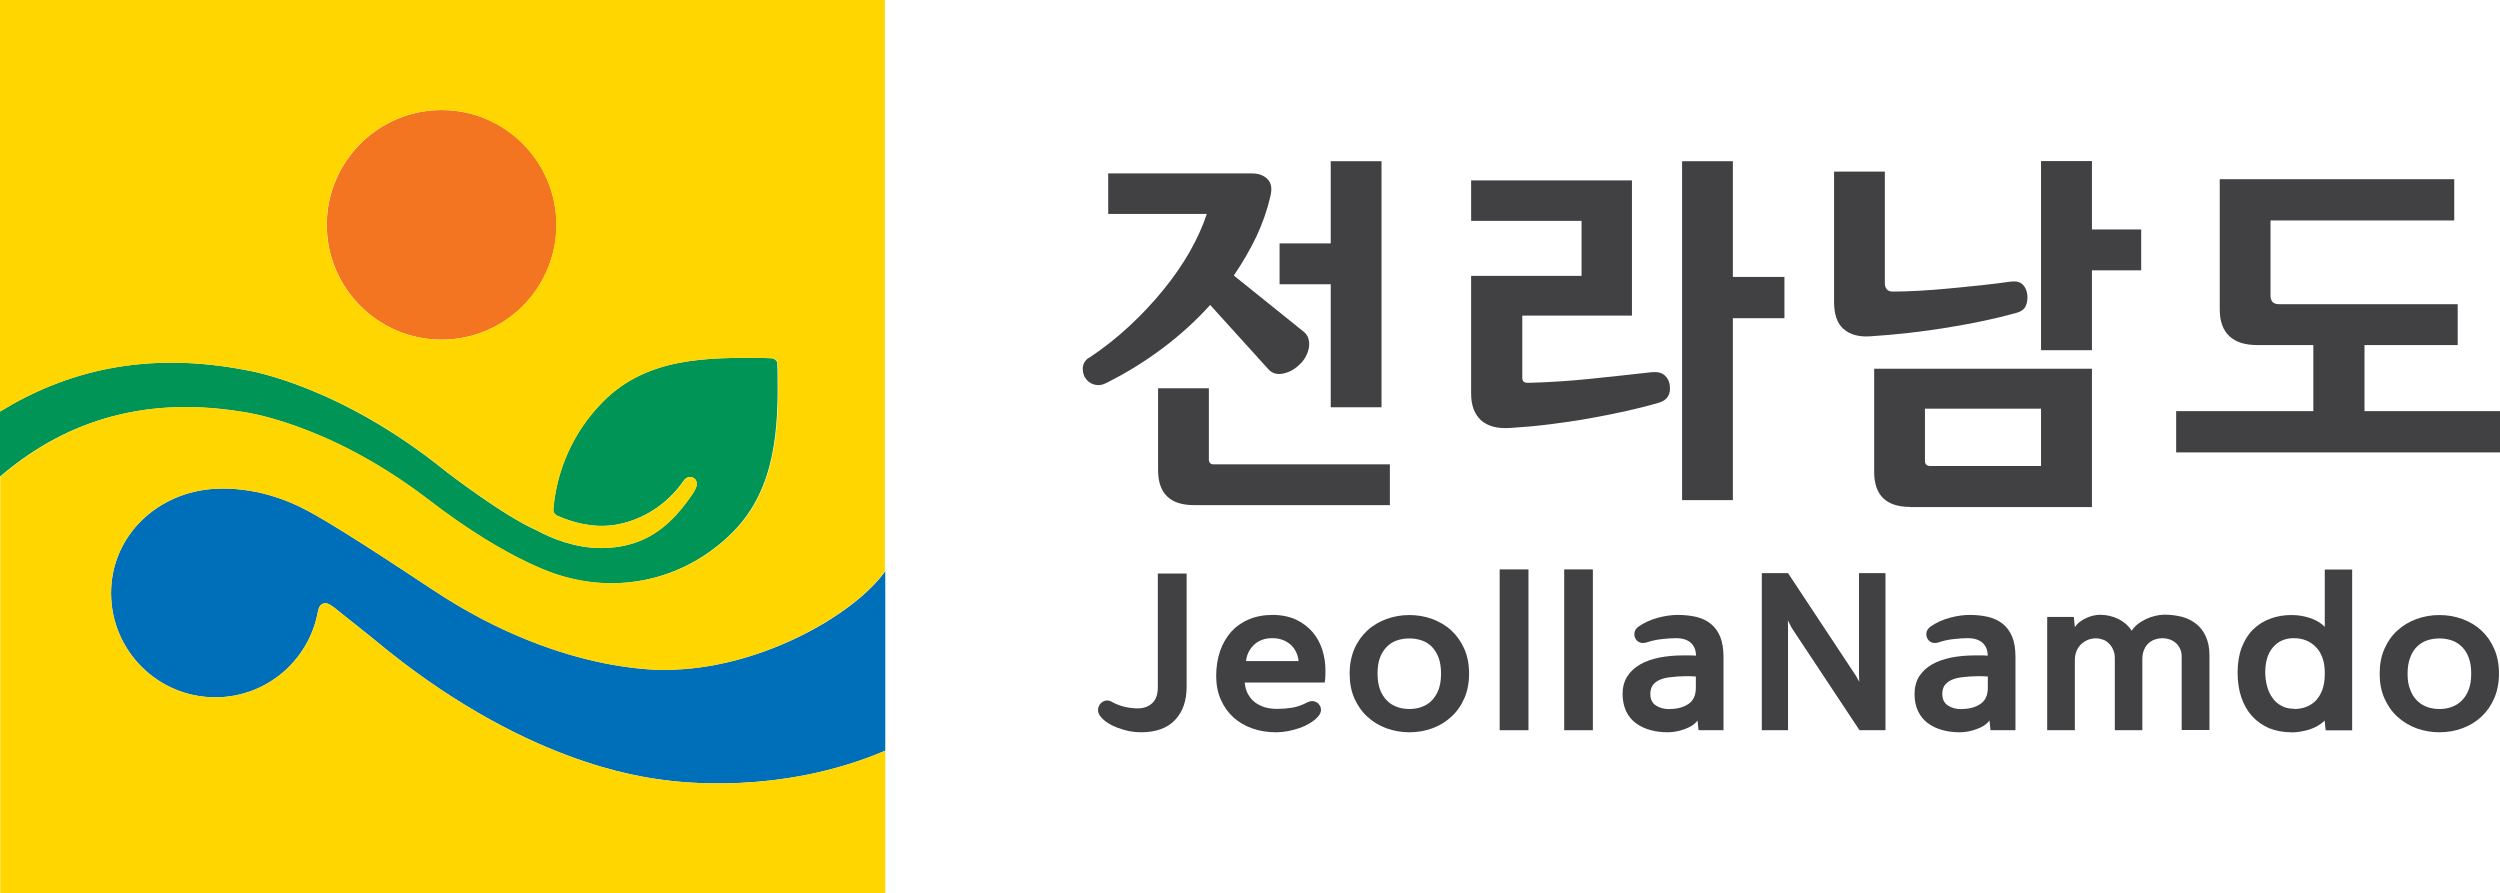
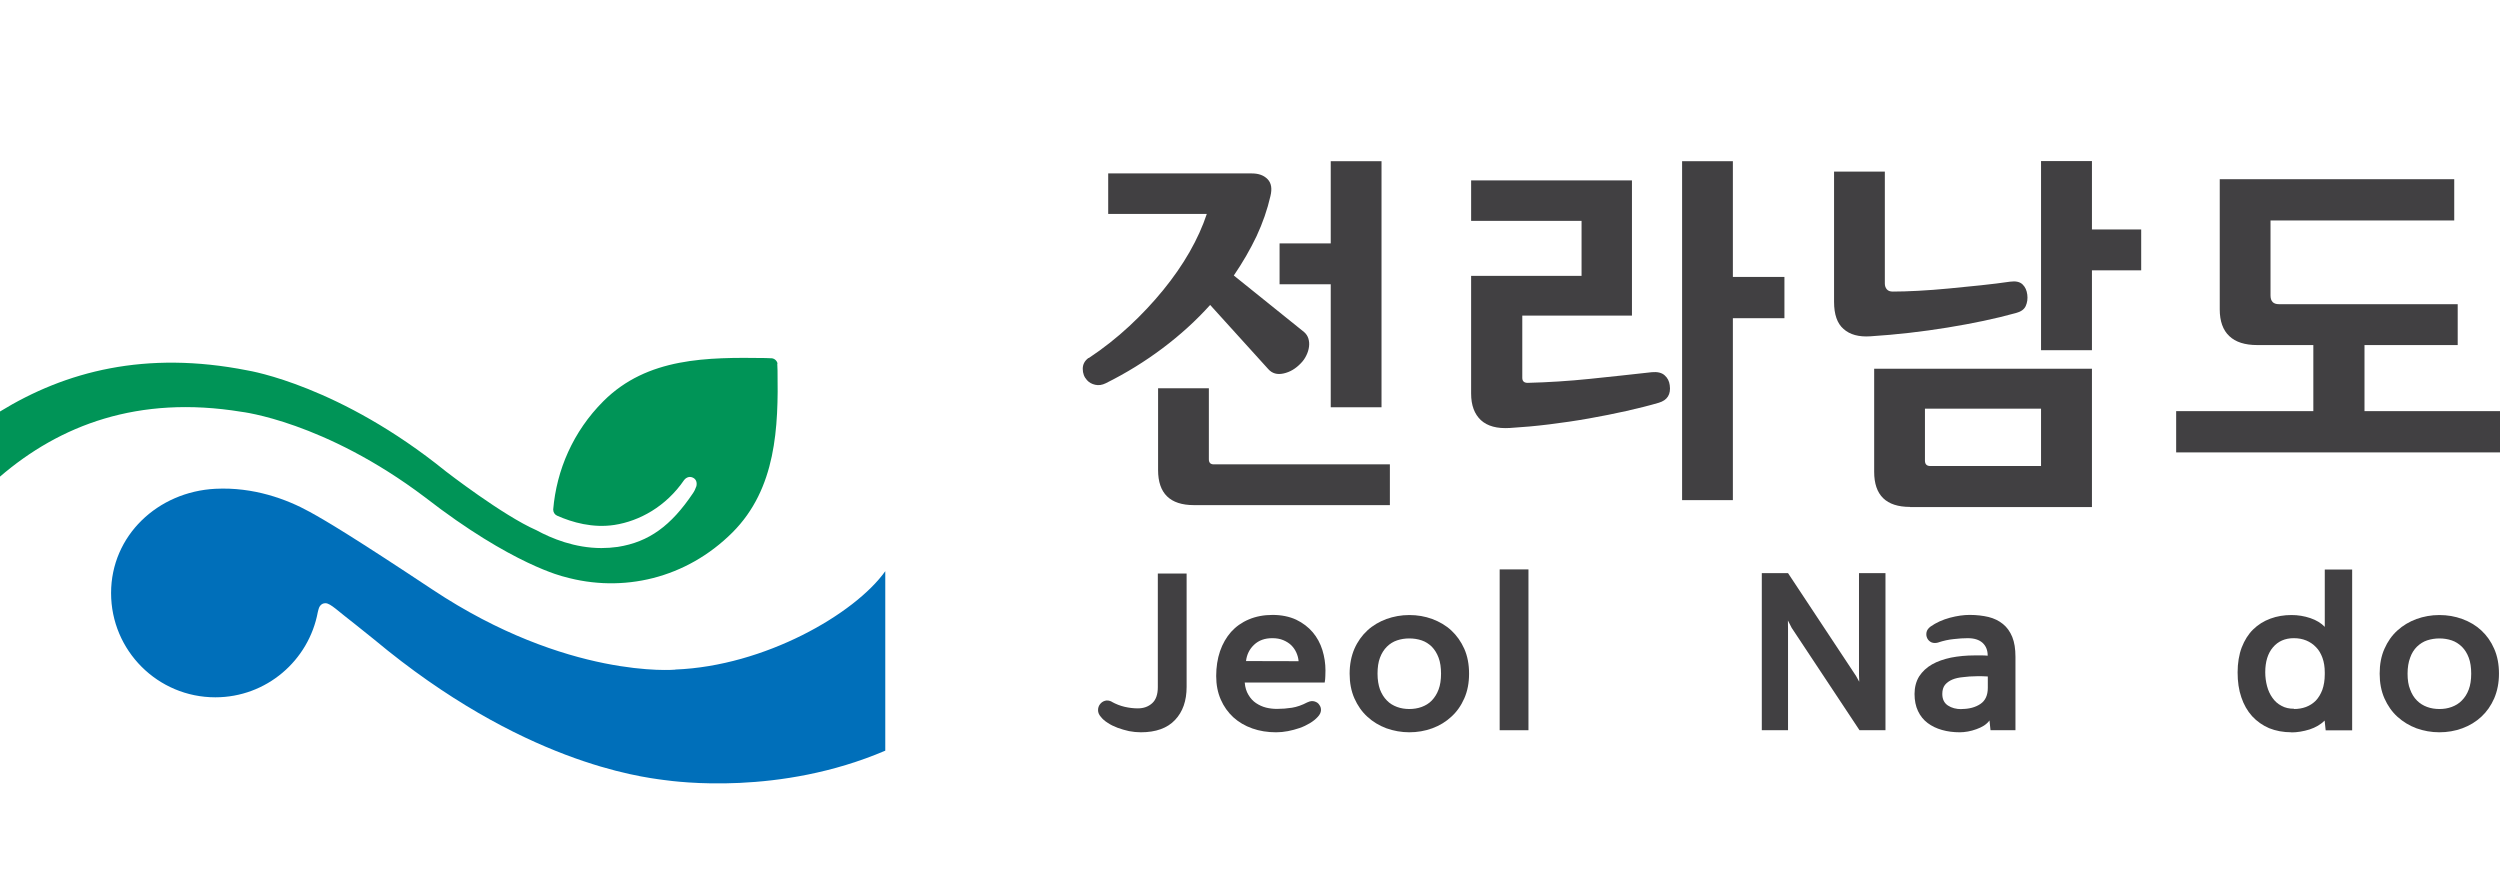
<svg xmlns="http://www.w3.org/2000/svg" id="Layer_2" data-name="Layer 2" viewBox="0 0 194.46 69.48">
  <defs>
    <style>
      .cls-1 {
        fill: #f47521;
      }

      .cls-1, .cls-2, .cls-3, .cls-4, .cls-5 {
        stroke-width: 0px;
      }

      .cls-2 {
        fill: #414042;
      }

      .cls-3 {
        fill: #ffd600;
      }

      .cls-4 {
        fill: #006fba;
      }

      .cls-5 {
        fill: #009457;
      }
    </style>
  </defs>
  <g id="Layer_1-2" data-name="Layer 1">
    <g>
      <g>
        <g>
-           <path class="cls-1" d="m43.28,17.49c0-4.93-4-8.93-8.93-8.93s-8.93,4.01-8.93,8.93,4,8.93,8.93,8.93,8.93-4,8.93-8.93Z" />
          <path class="cls-4" d="m52.51,52.09s-8.36.75-18.87-6.23c-6.18-4.1-8.25-5.33-9.54-6.04-1.81-1-4.39-1.95-7.35-1.8-4.47.23-8.11,3.63-8.11,8.11s3.63,8.11,8.11,8.11c3.97,0,7.27-2.86,7.97-6.63l.06-.23c.03-.12.16-.47.55-.46.4.02.94.6,2.36,1.69h0l1.41,1.13c11.46,9.56,20.7,10.69,22.53,10.93.98.13,9,1.24,17.23-2.28v-13.96c-2.38,3.34-9.4,7.38-16.33,7.65Z" />
          <path class="cls-5" d="m60.48,28.28c-.04-.21-.22-.38-.43-.41-.17,0-.33-.02-.51-.02-4.49-.06-9.18-.07-12.61,3.36-2.35,2.35-3.64,5.35-3.9,8.42h0c0,.22.12.4.3.48h0c1.19.53,2.79.98,4.47.72,1.93-.3,4-1.42,5.42-3.5.07-.09.33-.34.67-.18.26.12.34.37.28.66-.07.21-.17.42-.28.57-1.69,2.51-3.41,3.78-5.84,4.16-.43.06-.85.09-1.27.09-2.06,0-3.87-.74-5.06-1.39-2.61-1.14-7.06-4.59-7.06-4.59-8.21-6.64-15.19-7.8-15.42-7.84-7.91-1.56-14.13.06-19.26,3.21v5.07c4.67-4.02,10.77-6.37,18.79-5.06,0,0,6.45.73,14.29,6.65,6.8,5.28,10.82,6.18,10.82,6.18,4.56,1.29,9.5.14,13.09-3.44,3.42-3.42,3.58-8.2,3.51-12.6,0-.18-.02-.36-.02-.53Z" />
        </g>
-         <path class="cls-3" d="m16.74,38.02c2.96-.15,5.54.8,7.35,1.8,1.29.71,3.36,1.94,9.54,6.04,10.52,6.98,18.87,6.23,18.87,6.23,6.93-.27,13.95-4.32,16.33-7.65V0H0v32.02c5.13-3.15,11.35-4.76,19.26-3.21.23.04,7.2,1.2,15.42,7.84,0,0,4.45,3.45,7.06,4.59,1.19.64,3.01,1.39,5.06,1.39.41,0,.83-.03,1.27-.09,2.43-.38,4.14-1.65,5.84-4.16.1-.15.21-.36.28-.57.06-.29-.02-.54-.28-.66-.34-.15-.6.1-.67.18-1.42,2.08-3.49,3.2-5.42,3.5-1.68.26-3.28-.19-4.47-.72h0c-.18-.08-.3-.26-.3-.47h0c.26-3.08,1.55-6.08,3.9-8.43,3.43-3.43,8.12-3.42,12.61-3.36.17,0,.34.01.51.02.21.03.39.2.43.41,0,.17.02.35.02.53.06,4.4-.09,9.18-3.51,12.6-3.59,3.58-8.53,4.73-13.09,3.44,0,0-4.02-.9-10.82-6.18-7.84-5.91-14.29-6.65-14.29-6.65-8.02-1.31-14.12,1.04-18.79,5.06v32.39h68.84v-11.08c-8.23,3.52-16.25,2.41-17.23,2.28-1.83-.24-11.06-1.37-22.53-10.93l-1.41-1.13c-1.41-1.09-1.95-1.67-2.36-1.69-.38-.02-.52.34-.55.46l-.06.23c-.7,3.77-3.99,6.63-7.97,6.63-4.48,0-8.11-3.63-8.11-8.11s3.64-7.88,8.11-8.11Zm17.6-11.6c-4.92,0-8.93-4-8.93-8.93s4-8.93,8.93-8.93,8.93,4.01,8.93,8.93-4,8.93-8.93,8.93Z" />
      </g>
      <g>
        <g>
          <path class="cls-2" d="m84.69,27.85c1.13-.75,2.18-1.58,3.15-2.48.97-.9,1.85-1.84,2.64-2.81.79-.97,1.48-1.96,2.05-2.96.57-1,1.02-1.99,1.34-2.96h-7.67v-3.15h11.17c.54,0,.94.15,1.23.45.29.3.36.73.22,1.31-.24,1.05-.6,2.09-1.08,3.12-.49,1.03-1.08,2.05-1.77,3.06l5.47,4.4c.16.14.27.31.33.5.06.2.08.41.05.64-.03.23-.1.46-.21.68-.11.23-.25.43-.43.61-.4.42-.84.68-1.34.79-.49.11-.89,0-1.19-.34l-4.52-4.99c-1.09,1.21-2.32,2.33-3.69,3.36-1.37,1.03-2.84,1.94-4.43,2.73-.28.14-.55.18-.82.12-.27-.06-.48-.18-.64-.36-.22-.24-.33-.53-.33-.88s.15-.63.45-.85h0Zm23.42,11.44h-15.24c-1.86,0-2.79-.91-2.79-2.73v-6.36h3.95v5.53c0,.26.13.39.38.39h13.7v3.18h0Zm-.65-7.61V12.54h-3.95v6.39h-3.98v3.18h3.98v9.57h3.95Z" />
          <path class="cls-2" d="m114.43,21.46h8.59v-4.28h-8.59v-3.15h12.51v10.52h-8.53v4.84c0,.26.14.39.42.39,1.58-.04,3.19-.14,4.83-.31,1.64-.17,3.24-.34,4.83-.52.43-.04.77.04.99.24.23.2.36.46.4.77.1.71-.18,1.17-.86,1.37-.75.22-1.59.43-2.52.64-.93.21-1.9.4-2.91.58-1.01.18-2.04.33-3.09.46-1.05.13-2.07.22-3.06.28-.99.06-1.74-.14-2.25-.61-.5-.47-.76-1.15-.76-2.07v-9.15h0Zm20.36-8.92h0v9h4.01v3.21h-4.01v14.15h-3.95V12.54h3.95Z" />
          <path class="cls-2" d="m146.61,22.05c0,.18.05.33.15.45.1.12.25.18.47.18.55,0,1.21-.02,1.97-.06.76-.04,1.56-.1,2.39-.18.83-.08,1.66-.16,2.5-.25.83-.09,1.58-.18,2.26-.28.44-.06.76.01.97.21.21.2.33.47.37.8.04.32,0,.61-.12.88-.12.27-.38.45-.77.55-1.58.44-3.36.81-5.32,1.13-1.96.32-3.96.55-6,.68-.89.06-1.59-.13-2.08-.57-.5-.43-.74-1.14-.74-2.11v-10.13h3.95v8.71h0Zm1.96,17.38h0c-1.86,0-2.79-.91-2.79-2.73v-8.02h16.94v10.76h-14.15Zm10.19-3.18h0v-4.46h-9.03v4.04c0,.28.14.42.42.42h8.62Zm3.96-18.4h3.83v3.18h-3.83v6.21h-3.96v-14.71h3.96v5.32Z" />
          <path class="cls-2" d="m172.65,13.94h18.25v3.21h-14.29v5.83c0,.46.22.68.65.68h13.91v3.18h-7.25v5.14h10.55v3.21h-25.2v-3.21h10.67v-5.14h-4.37c-.95,0-1.68-.23-2.17-.7-.49-.46-.74-1.16-.74-2.07v-10.13Z" />
        </g>
        <g>
          <path class="cls-2" d="m107.15,52.4c0,.48.07.89.19,1.23.13.34.31.63.54.86.22.23.49.39.79.5.3.11.62.16.95.16s.66-.05.96-.16c.3-.11.57-.27.79-.5.22-.23.4-.51.53-.86.13-.34.19-.76.19-1.23s-.06-.9-.19-1.24c-.13-.35-.31-.63-.53-.86-.23-.22-.49-.39-.79-.49-.3-.1-.62-.15-.96-.15s-.65.05-.95.15c-.3.1-.57.27-.79.49-.23.23-.41.51-.54.86-.13.34-.19.76-.19,1.24h0Zm-2.17,0c0-.72.13-1.37.37-1.93.25-.57.59-1.04,1.01-1.43.42-.39.92-.68,1.48-.89.56-.2,1.15-.31,1.78-.31s1.22.1,1.79.31c.56.21,1.06.5,1.48.89.42.39.76.87,1.01,1.43.25.57.37,1.21.37,1.93s-.12,1.35-.37,1.92c-.25.57-.58,1.04-1.01,1.43-.42.39-.91.69-1.48.9-.57.21-1.17.31-1.79.31s-1.22-.11-1.78-.31c-.56-.21-1.06-.51-1.48-.9-.43-.39-.76-.87-1.01-1.43-.25-.57-.37-1.21-.37-1.92Z" />
          <rect class="cls-2" x="116.65" y="44.29" width="2.24" height="12.51" />
-           <rect class="cls-2" x="121.67" y="44.29" width="2.23" height="12.51" />
-           <path class="cls-2" d="m129.86,55.15c.59,0,1.08-.13,1.47-.39.39-.26.58-.68.58-1.26v-.88c-.12,0-.27-.02-.44-.02-.17,0-.32,0-.43,0-.37,0-.73.03-1.05.07-.33.03-.61.09-.84.19-.24.1-.43.23-.57.41-.14.18-.21.41-.21.71,0,.41.14.71.44.9.29.19.64.28,1.05.28h0Zm-1.78-5.18c-.2.06-.39.06-.54,0-.16-.07-.27-.18-.34-.32-.07-.14-.09-.29-.06-.46.03-.17.13-.32.31-.45.44-.31.95-.54,1.51-.69.57-.15,1.08-.22,1.55-.22.54,0,1.03.06,1.46.16.44.11.81.29,1.12.55.31.25.55.59.72,1,.16.42.25.93.25,1.55v5.71h-1.94l-.08-.76c-.11.15-.25.28-.43.4-.18.11-.38.21-.59.28-.22.08-.44.14-.66.18-.23.04-.44.06-.63.06-.49,0-.96-.06-1.38-.18-.43-.12-.8-.3-1.12-.54-.32-.24-.57-.55-.75-.93-.17-.38-.27-.82-.27-1.33s.12-.98.37-1.37c.24-.38.58-.69,1-.93.42-.24.91-.41,1.48-.53.57-.11,1.18-.17,1.84-.17h.49c.14,0,.31,0,.53.02,0-.42-.13-.75-.4-1-.27-.24-.65-.36-1.15-.36-.32,0-.67.02-1.09.07-.41.04-.81.13-1.2.26Z" />
          <path class="cls-2" d="m152.57,55.15c.59,0,1.08-.13,1.47-.39.39-.26.58-.68.58-1.26v-.88c-.12,0-.26-.02-.44-.02-.18,0-.32,0-.43,0-.38,0-.73.03-1.05.07-.33.03-.6.09-.84.19-.23.1-.42.23-.57.41-.14.18-.21.41-.21.71,0,.41.15.71.44.9.29.19.64.28,1.05.28h0Zm-1.78-5.18c-.2.06-.39.06-.54,0-.16-.07-.27-.18-.34-.32-.07-.14-.09-.29-.06-.46.03-.17.14-.32.31-.45.44-.31.95-.54,1.51-.69.56-.15,1.08-.22,1.54-.22.54,0,1.03.06,1.46.16.44.11.81.29,1.13.55.31.25.55.59.72,1,.17.42.25.93.25,1.55v5.71h-1.94l-.08-.76c-.11.15-.25.28-.43.4-.18.11-.38.21-.59.28-.22.08-.44.14-.66.18-.23.04-.44.06-.63.06-.5,0-.96-.06-1.38-.18-.43-.12-.8-.3-1.12-.54-.32-.24-.57-.55-.75-.93-.18-.38-.27-.82-.27-1.33s.12-.98.36-1.37c.25-.38.58-.69,1-.93.42-.24.92-.41,1.48-.53.57-.11,1.18-.17,1.84-.17h.49c.13,0,.31,0,.52.02,0-.42-.13-.75-.4-1-.27-.24-.65-.36-1.15-.36-.32,0-.67.02-1.09.07-.41.04-.81.13-1.2.26Z" />
-           <path class="cls-2" d="m161.4,48.77c.1-.15.23-.29.39-.41.16-.12.33-.22.51-.3.18-.08.36-.14.54-.18.19-.04.35-.06.5-.06.52,0,1,.11,1.44.33.44.22.79.53,1.04.91.12-.2.28-.37.47-.52.19-.15.41-.28.64-.39.23-.11.47-.19.73-.25.25-.06.49-.09.72-.09.45,0,.89.06,1.31.16.42.11.79.29,1.12.54.32.25.58.58.76.98.19.41.29.9.29,1.48v5.81h-2.16v-5.71c0-.24-.04-.44-.13-.62-.09-.18-.2-.33-.34-.45-.14-.12-.3-.21-.48-.27-.19-.06-.37-.09-.55-.09s-.37.03-.55.09c-.19.06-.35.15-.5.28-.15.13-.28.3-.37.52-.1.22-.14.48-.14.81v5.46h-2.14v-5.58c0-.26-.04-.49-.13-.68-.08-.19-.19-.36-.33-.49-.14-.14-.29-.24-.47-.3-.17-.06-.35-.1-.54-.1-.2,0-.4.04-.6.11-.2.08-.37.19-.53.33-.16.15-.28.32-.37.53-.09.21-.14.46-.14.74v5.44h-2.15v-8.81h2.07l.08.78Z" />
          <path class="cls-2" d="m178.43,55.15c.33,0,.65-.05.94-.16.29-.11.54-.27.76-.49.21-.22.38-.5.51-.84.12-.34.19-.74.19-1.21v-.15c0-.42-.06-.8-.18-1.13-.12-.33-.28-.61-.5-.83-.22-.23-.47-.4-.76-.52-.29-.12-.61-.18-.97-.18-.68,0-1.22.24-1.62.71-.4.47-.6,1.12-.6,1.94,0,.38.05.74.14,1.08.09.34.23.65.42.91.18.26.41.47.7.62.28.16.61.23.99.23h0Zm-.19,1.81c-.64,0-1.22-.11-1.74-.32-.51-.22-.95-.53-1.32-.93-.37-.41-.65-.9-.84-1.47-.2-.58-.29-1.22-.29-1.94s.11-1.38.32-1.94c.22-.56.51-1.03.89-1.4.38-.37.82-.65,1.34-.84.51-.19,1.06-.28,1.64-.28.51,0,.99.08,1.47.24.47.16.84.39,1.12.68v-4.46h2.13v12.51h-2.06l-.08-.76c-.3.3-.69.53-1.17.69-.49.15-.96.23-1.42.23Z" />
          <path class="cls-2" d="m187.27,52.4c0,.48.06.89.2,1.23.12.34.3.63.53.86.23.23.49.39.79.5.3.11.62.16.96.16s.65-.05.95-.16c.3-.11.57-.27.79-.5.23-.23.41-.51.54-.86.13-.34.19-.76.19-1.23s-.06-.9-.19-1.24c-.13-.35-.31-.63-.54-.86-.23-.22-.49-.39-.79-.49-.3-.1-.62-.15-.95-.15s-.65.05-.96.15c-.3.1-.56.27-.79.49-.23.23-.41.51-.53.86-.13.34-.2.76-.2,1.24h0Zm-2.17,0c0-.72.12-1.37.37-1.93.25-.57.58-1.04,1.01-1.43.43-.39.92-.68,1.48-.89.56-.2,1.15-.31,1.78-.31s1.22.1,1.79.31c.57.21,1.06.5,1.48.89.42.39.76.87,1,1.43.25.57.37,1.21.37,1.93s-.13,1.35-.37,1.92c-.25.57-.58,1.04-1,1.43-.42.39-.91.69-1.48.9-.57.21-1.16.31-1.79.31s-1.22-.11-1.78-.31c-.56-.21-1.05-.51-1.48-.9-.43-.39-.76-.87-1.01-1.43-.25-.57-.37-1.21-.37-1.92Z" />
          <polygon class="cls-2" points="146.66 56.8 144.64 56.8 139.36 48.83 139.07 48.26 139.08 48.9 139.08 56.8 137.04 56.8 137.04 44.58 139.08 44.58 144.37 52.58 144.62 53.03 144.6 52.5 144.6 44.58 146.66 44.58 146.66 56.8" />
          <path class="cls-2" d="m86.46,54.58c.34.19.68.32,1.02.4.35.08.69.12,1.02.12.45,0,.82-.13,1.12-.4.29-.26.44-.68.44-1.24v-8.85h2.24v8.82c0,1.08-.3,1.94-.9,2.57-.6.64-1.49.96-2.66.96-.3,0-.61-.03-.92-.09-.32-.07-.61-.16-.89-.26-.29-.11-.54-.23-.76-.38-.23-.14-.41-.3-.55-.48-.14-.16-.21-.33-.21-.51s.05-.33.15-.46c.1-.13.22-.22.39-.27.16-.05.34-.02.53.07Z" />
-           <path class="cls-2" d="m101.01,51.43c-.02-.24-.08-.46-.18-.68-.1-.22-.23-.4-.4-.57-.17-.16-.38-.29-.62-.39-.24-.1-.52-.15-.85-.15-.58,0-1.05.17-1.41.51-.36.34-.57.76-.63,1.27h4.1Zm.69,3.2c.2-.1.38-.12.55-.07.17.05.3.14.38.28.09.12.13.26.12.42-.01.16-.09.33-.24.49-.16.18-.37.35-.62.5-.25.15-.52.28-.81.38-.29.1-.59.18-.9.24-.31.06-.62.09-.92.09-.67,0-1.29-.1-1.85-.3-.57-.2-1.06-.49-1.48-.87-.41-.38-.74-.84-.97-1.37-.24-.54-.36-1.16-.36-1.84s.1-1.35.3-1.93c.2-.58.49-1.08.86-1.5.37-.41.83-.74,1.38-.97.54-.23,1.16-.35,1.85-.35s1.31.13,1.83.37c.52.25.95.58,1.29.98.34.4.59.87.75,1.38.16.52.24,1.05.24,1.59,0,.12,0,.26-.01.43,0,.17-.02.34-.05.51h-6.22c.03.38.13.7.29.96.16.27.35.48.59.64.24.16.5.28.78.35.28.07.57.1.85.1.39,0,.77-.03,1.16-.09.38-.06.79-.2,1.22-.43Z" />
+           <path class="cls-2" d="m101.01,51.43c-.02-.24-.08-.46-.18-.68-.1-.22-.23-.4-.4-.57-.17-.16-.38-.29-.62-.39-.24-.1-.52-.15-.85-.15-.58,0-1.05.17-1.41.51-.36.34-.57.76-.63,1.27Zm.69,3.2c.2-.1.38-.12.55-.07.17.05.3.14.38.28.09.12.13.26.12.42-.01.16-.09.33-.24.49-.16.18-.37.35-.62.5-.25.15-.52.28-.81.38-.29.1-.59.18-.9.24-.31.06-.62.09-.92.09-.67,0-1.29-.1-1.85-.3-.57-.2-1.06-.49-1.48-.87-.41-.38-.74-.84-.97-1.37-.24-.54-.36-1.16-.36-1.84s.1-1.35.3-1.93c.2-.58.49-1.08.86-1.5.37-.41.83-.74,1.38-.97.54-.23,1.16-.35,1.85-.35s1.31.13,1.83.37c.52.25.95.58,1.29.98.34.4.59.87.75,1.38.16.52.24,1.05.24,1.59,0,.12,0,.26-.01.43,0,.17-.02.34-.05.51h-6.22c.03.38.13.7.29.96.16.27.35.48.59.64.24.16.5.28.78.35.28.07.57.1.85.1.39,0,.77-.03,1.16-.09.38-.06.79-.2,1.22-.43Z" />
        </g>
      </g>
    </g>
  </g>
</svg>